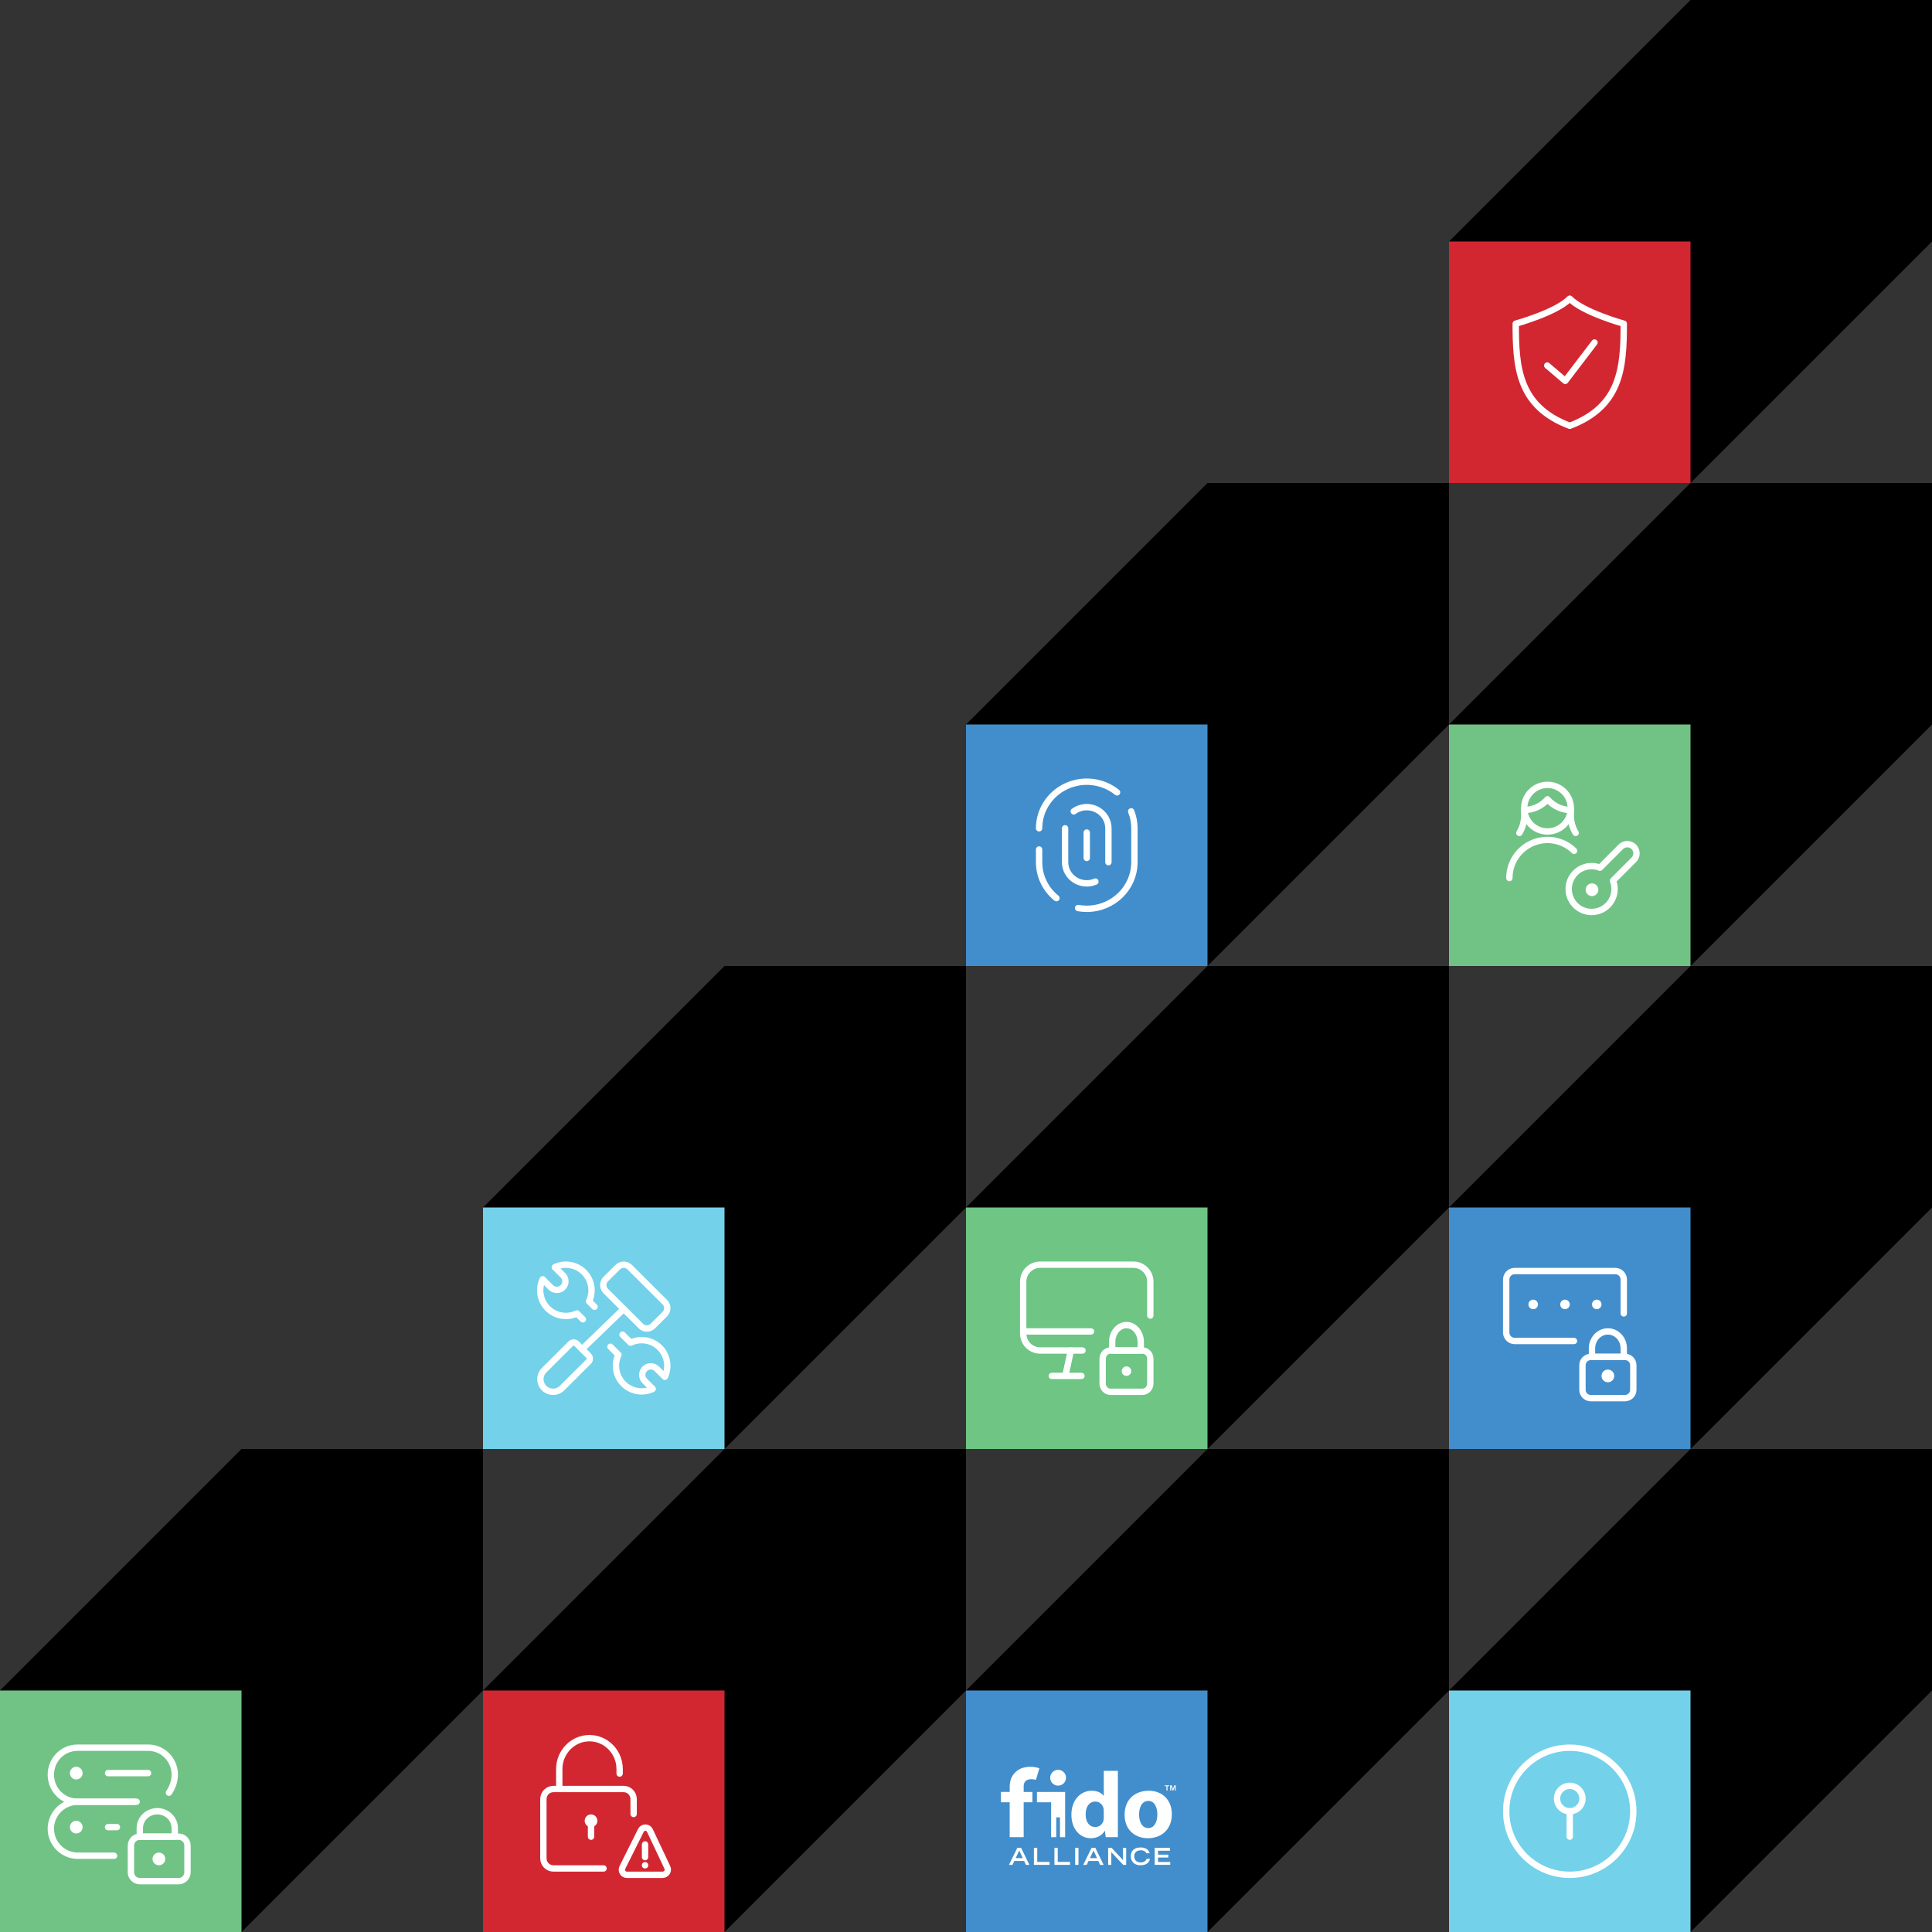
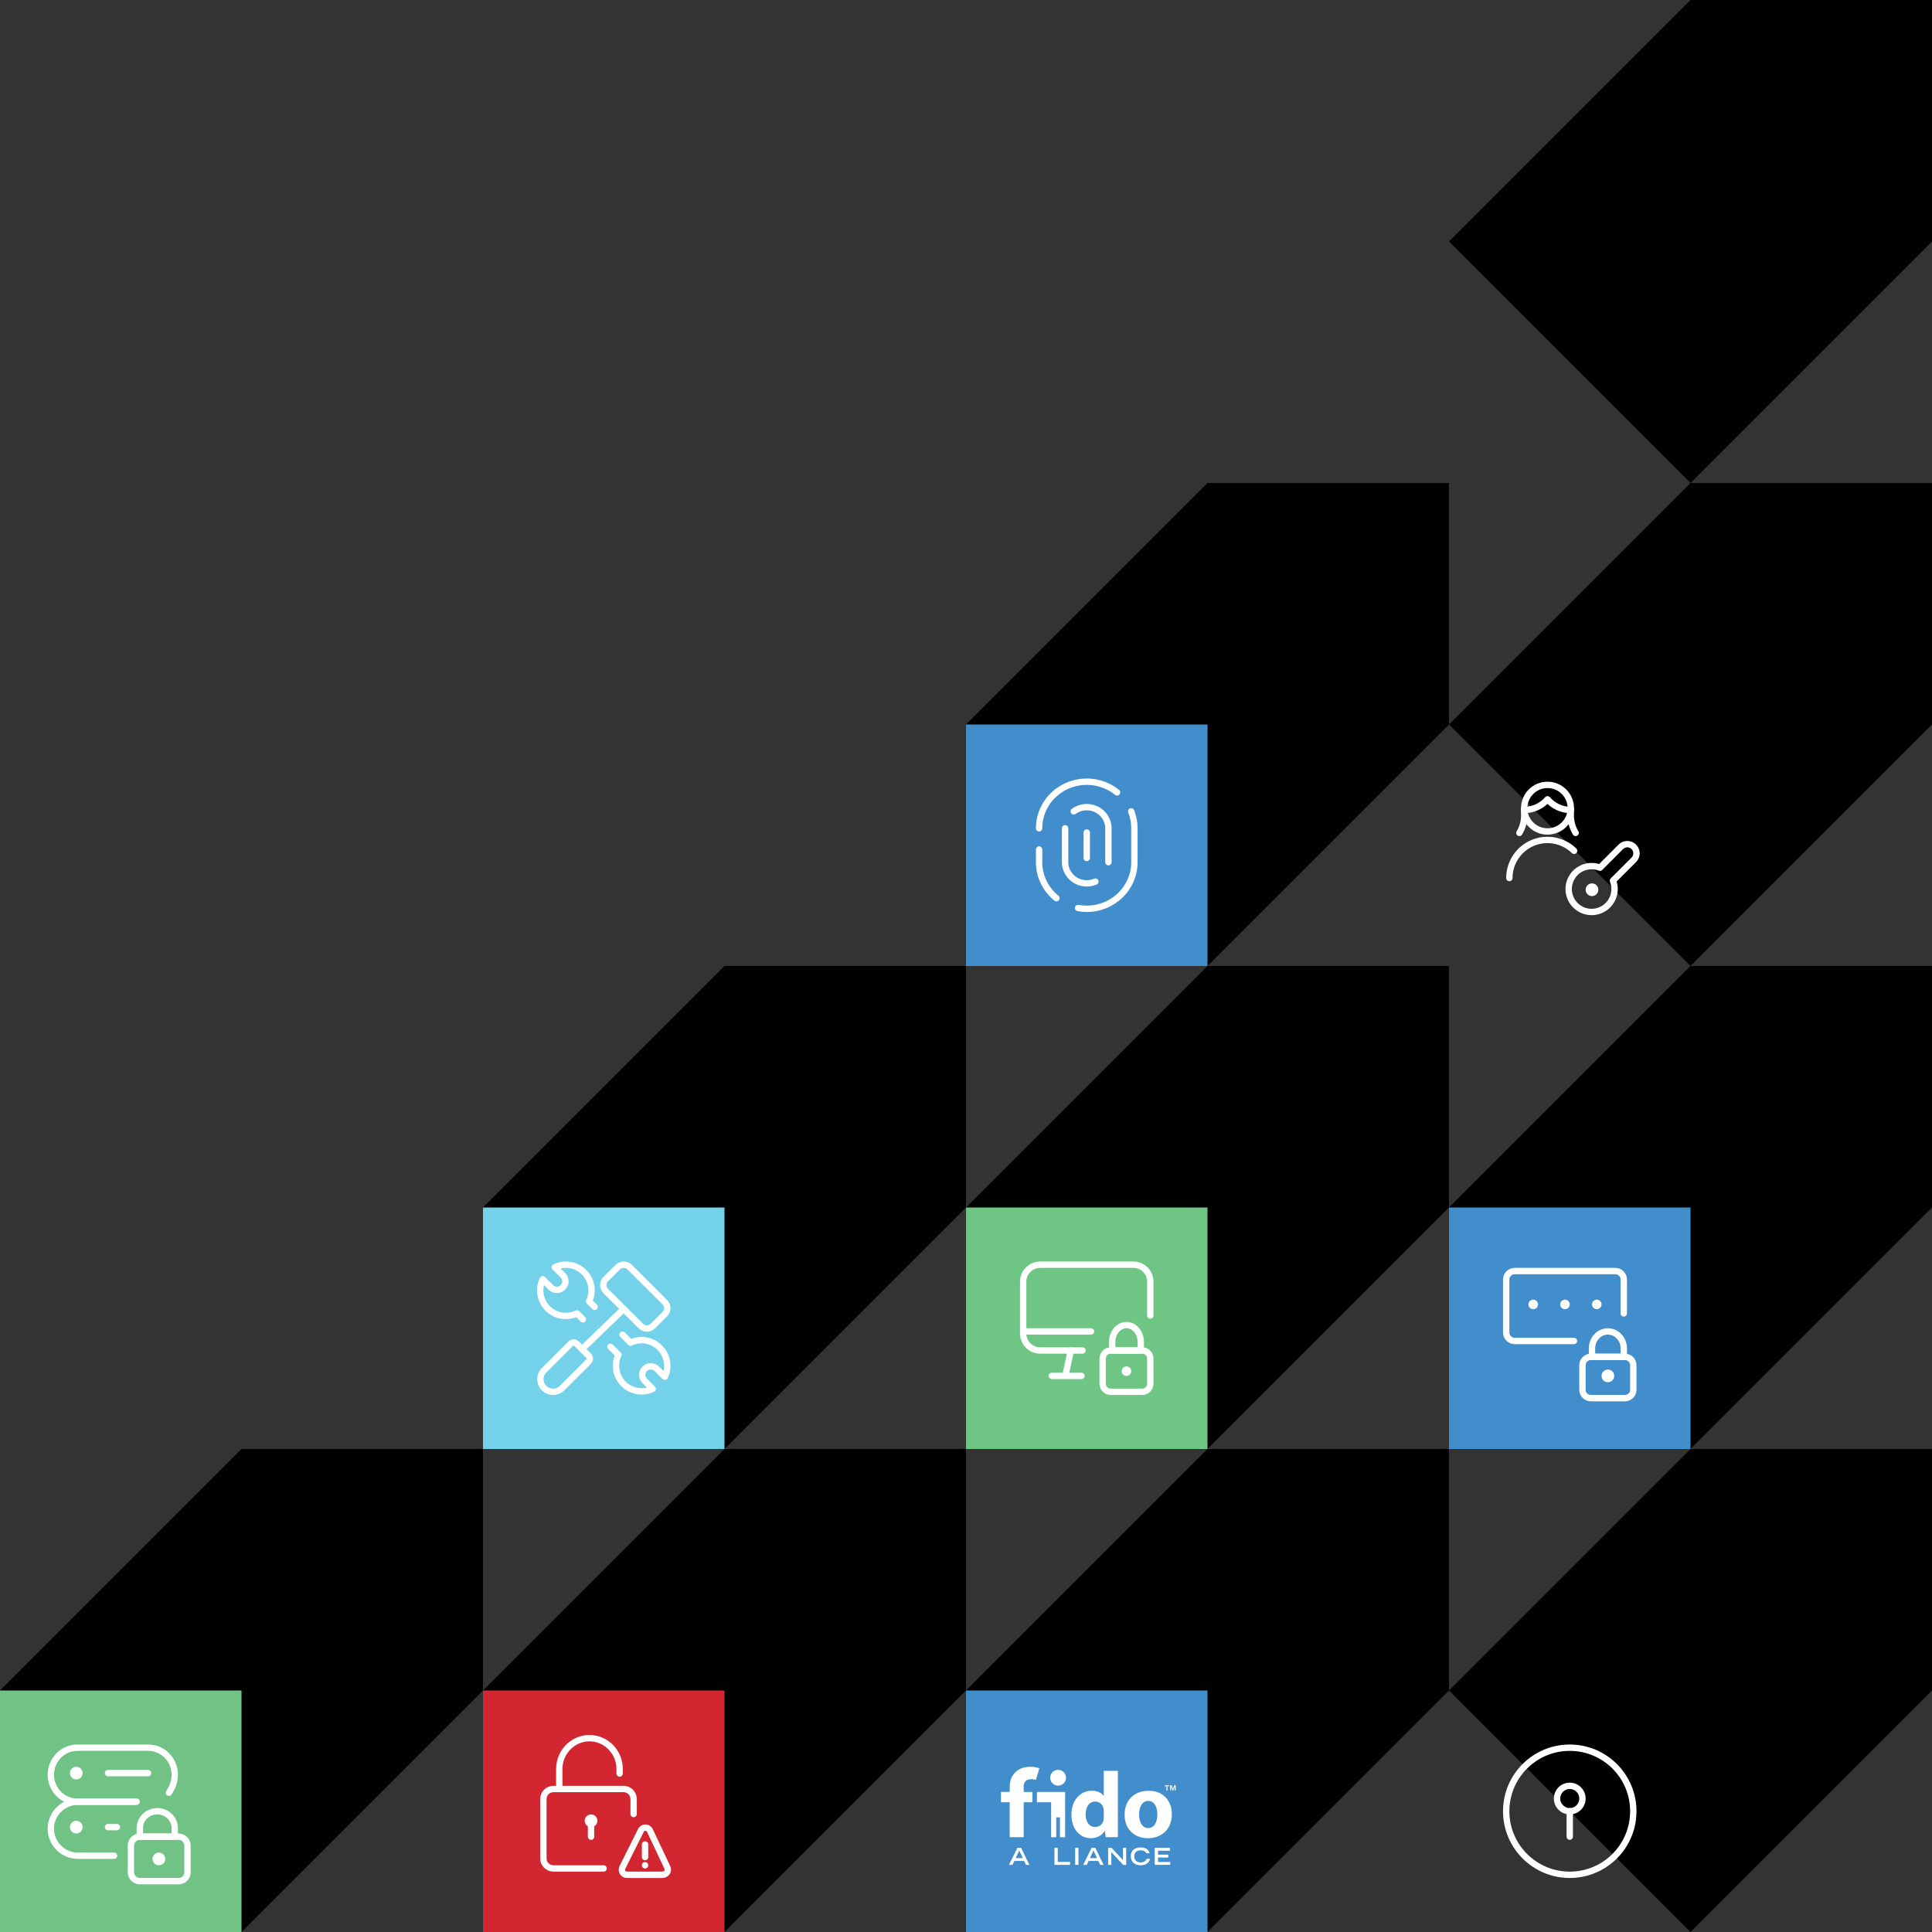
<svg xmlns="http://www.w3.org/2000/svg" width="608" height="608" viewBox="0 0 608 608" fill="none">
  <rect x="0" y="0" width="608" height="608" fill="#333333" stroke="none" />
  <g clip-path="url(#clip0_1531_1133)">
    <path d="M76 456H152V532L76 608L0 532L76 456Z" fill="black" />
    <rect y="532" width="76" height="76" fill="#71C385" />
    <path fill-rule="evenodd" clip-rule="evenodd" d="M24 557C23.448 557 23 557.448 23 558C23 558.552 23.448 559 24 559C24.552 559 25 558.552 25 558C25 557.448 24.552 557 24 557Z" fill="white" stroke="white" stroke-width="2" stroke-linecap="round" stroke-linejoin="round" />
    <path fill-rule="evenodd" clip-rule="evenodd" d="M24 574C23.448 574 23 574.448 23 575C23 575.552 23.448 576 24 576C24.552 576 25 575.552 25 575C25 574.448 24.552 574 24 574Z" fill="white" stroke="white" stroke-width="2" stroke-linecap="round" stroke-linejoin="round" />
    <path d="M42.463 567H24.357C19.742 567 16 563.194 16 558.5C16 553.806 19.742 550 24.357 550H46.643C53.043 550 57.762 557.318 53.157 564.167" stroke="white" stroke-width="2" stroke-linecap="round" stroke-linejoin="round" />
    <path d="M35.896 584H24.527C19.818 584 16 580.194 16 575.5C16 570.806 19.818 567 24.527 567H43" stroke="white" stroke-width="2" stroke-linecap="round" stroke-linejoin="round" />
    <path d="M34 558H46.6" stroke="white" stroke-width="2" stroke-linecap="round" stroke-linejoin="round" />
    <path d="M34 575H36.8" stroke="white" stroke-width="2" stroke-linecap="round" stroke-linejoin="round" />
    <path d="M56.2 578H44C42.454 578 41.2 579.254 41.2 580.8V589.2C41.2 590.746 42.454 592 44 592H56.2C57.746 592 59 590.746 59 589.2V580.8C59 579.254 57.746 578 56.2 578Z" stroke="white" stroke-width="2" stroke-linecap="round" stroke-linejoin="round" />
    <path fill-rule="evenodd" clip-rule="evenodd" d="M49.5 570C46.462 570 44 572.388 44 575.333V578H55V575.333C55 572.388 52.538 570 49.5 570Z" stroke="white" stroke-width="2" stroke-linecap="round" stroke-linejoin="round" />
    <path fill-rule="evenodd" clip-rule="evenodd" d="M50 584C49.448 584 49 584.448 49 585C49 585.552 49.448 586 50 586C50.552 586 51 585.552 51 585C51 584.448 50.552 584 50 584Z" fill="white" stroke="white" stroke-width="2" stroke-linecap="round" stroke-linejoin="round" />
    <path d="M380 456H456V532L380 608L304 532L380 456Z" fill="black" />
    <rect x="304" y="532" width="76" height="76" fill="#428ECC" />
    <path d="M332.986 556.962C332.494 556.962 332.014 557.108 331.605 557.382C331.196 557.655 330.877 558.043 330.688 558.497C330.5 558.952 330.451 559.452 330.547 559.934C330.642 560.417 330.879 560.86 331.227 561.208C331.574 561.556 332.017 561.793 332.5 561.889C332.982 561.986 333.482 561.937 333.937 561.749C334.391 561.561 334.78 561.242 335.053 560.834C335.327 560.425 335.473 559.944 335.474 559.452C335.474 559.125 335.41 558.802 335.285 558.5C335.16 558.198 334.977 557.923 334.746 557.692C334.515 557.461 334.241 557.277 333.939 557.152C333.637 557.027 333.313 556.962 332.986 556.962Z" fill="white" />
    <path d="M326.325 563.929V566.85V567.179H330.79V578.163H332.403V571.92H333.57V578.163H335.197V563.929H332.462H326.325Z" fill="white" />
    <path d="M347.363 565.156H347.313C346.655 564.203 345.338 563.548 343.558 563.548C340.146 563.548 337.149 566.352 337.173 571.153C337.173 575.59 339.879 578.489 343.267 578.489C345.095 578.489 346.841 577.663 347.701 576.107L347.971 578.153H351.795V557.279H347.363V565.156ZM347.363 571.811C347.362 572.154 347.338 572.496 347.289 572.835C347.168 573.439 346.839 573.981 346.361 574.368C345.882 574.755 345.284 574.963 344.668 574.956C342.841 574.956 341.647 573.445 341.647 571.008C341.647 568.766 342.669 566.957 344.692 566.957C346.081 566.957 347.034 567.958 347.301 569.128C347.341 569.394 347.358 569.664 347.351 569.933L347.363 571.811Z" fill="white" />
    <path d="M320.156 581.522H321.347L323.942 586.869H322.846L322.288 585.639H319.201L318.633 586.869H317.523L320.156 581.522ZM321.869 584.744L320.752 582.361L319.634 584.744H321.869Z" fill="white" />
-     <path d="M325.369 581.522H326.42V585.942H330.296V586.869H325.369V581.522Z" fill="white" />
    <path d="M331.826 581.522H332.87V585.942H336.744V586.869H331.826V581.522Z" fill="white" />
    <path d="M338.35 581.522H339.393V586.869H338.35V581.522Z" fill="white" />
    <path d="M343.517 581.522H344.709L347.303 586.869H346.195L345.638 585.639H342.562L341.995 586.869H340.885L343.517 581.522ZM345.242 584.744L344.125 582.361L343.008 584.744H345.242Z" fill="white" />
    <path d="M348.731 581.522H349.834L353.408 585.382V581.522H354.408V586.869H353.455L349.731 582.866V586.869H348.731V581.522Z" fill="white" />
    <path d="M361.88 584.965C361.775 585.559 361.349 587 358.895 587C357.203 587 355.871 586.047 355.871 584.11C355.871 582.552 356.851 581.391 358.969 581.391C361.351 581.391 361.711 582.942 361.792 583.228H360.753C360.696 583.045 360.277 582.287 359.033 582.287C357.556 582.287 356.939 583.119 356.939 584.229C356.939 585.456 357.827 586.104 358.976 586.104C360.196 586.104 360.732 585.375 360.834 584.965H361.88Z" fill="white" />
    <path d="M363.388 581.522H368.182V582.421H364.432V583.662H367.658V584.56H364.432V585.964H368.27V586.862H363.388V581.522Z" fill="white" />
    <path d="M326.005 560.117L327.094 556.45C326.792 556.35 326.483 556.27 326.17 556.212C324.741 555.889 323.253 555.936 321.848 556.348C321.555 556.433 321.272 556.546 321.002 556.686C320.442 556.967 319.93 557.334 319.484 557.775C318.338 558.897 317.757 560.422 317.757 562.302V563.924H315V567.174H317.747V578.158H322.15V567.174H324.897V563.929H322.15V562.211C322.114 561.621 322.301 561.039 322.674 560.582C322.721 560.531 322.77 560.483 322.822 560.439C322.822 560.439 323.77 559.5 326.005 560.117Z" fill="white" />
    <path d="M361.535 563.55C356.929 563.55 353.91 566.498 353.91 571.129C353.91 575.761 357.103 578.489 361.273 578.489C365.085 578.489 368.78 576.107 368.78 570.865C368.776 566.571 365.876 563.55 361.535 563.55ZM361.389 575.297C359.483 575.297 358.466 573.469 358.466 571.008C358.466 568.911 359.293 566.743 361.389 566.743C363.386 566.743 364.218 568.887 364.218 570.984C364.218 573.591 363.112 575.297 361.389 575.297Z" fill="white" />
    <path d="M366.548 562.114H367.079V563.465H367.401V562.114H367.93V561.844H366.548V562.114Z" fill="white" />
    <path d="M369.54 561.844L369.123 563.002L368.709 561.844H368.244V563.465H368.542V562.157L368.995 563.465H369.254L369.702 562.157V563.465H370V561.844H369.54Z" fill="white" />
    <path d="M380 304H456V380L380 456L304 380L380 304Z" fill="black" />
    <rect x="304" y="380" width="76" height="76" fill="#6EC584" />
-     <path d="M380 152H456V228L380 304L304 228L380 152Z" fill="black" />
+     <path d="M380 152H456V228L380 304L304 228L380 152" fill="black" />
    <rect x="304" y="228" width="76" height="76" fill="#428ECC" />
    <path d="M327 260.667C327 254.989 330.351 249.821 335.604 247.4C340.856 244.979 347.066 245.74 351.545 249.353" stroke="white" stroke-width="2" stroke-linecap="round" stroke-linejoin="round" />
    <path d="M355.978 255.333C356.656 257.033 357.002 258.842 357 260.667V271.333C357 279.433 350.285 285.999 342.002 286C341.087 286 340.174 285.919 339.275 285.758" stroke="white" stroke-width="2" stroke-linecap="round" stroke-linejoin="round" />
    <path d="M332.458 282.649C329 279.865 326.999 275.713 327.004 271.333V267.333" stroke="white" stroke-width="2" stroke-linecap="round" stroke-linejoin="round" />
    <path d="M348.818 271.333V260.667C348.818 258.142 347.359 255.833 345.049 254.704C342.739 253.575 339.975 253.818 337.909 255.334" stroke="white" stroke-width="2" stroke-linecap="round" stroke-linejoin="round" />
    <path d="M335.182 260.667V271.333C335.184 273.582 336.344 275.678 338.268 276.91C340.192 278.142 342.621 278.343 344.729 277.445" stroke="white" stroke-width="2" stroke-linecap="round" stroke-linejoin="round" />
    <path d="M342 262V270" stroke="white" stroke-width="2" stroke-linecap="round" stroke-linejoin="round" />
    <path d="M532 0H608V76L532 152L456 76L532 0Z" fill="black" />
-     <rect x="456" y="76" width="76" height="76" fill="#D22731" />
-     <path d="M501.792 107.793L492.583 119.862L486.917 115.034M494.014 94H493.985C489.75 98.343 477 101.863 477 101.863C477 115.706 477.85 127.88 494 134C510.15 127.88 511 115.706 511 101.863C511 101.863 498.25 98.343 494.014 94Z" stroke="white" stroke-width="2" stroke-linecap="round" stroke-linejoin="round" />
    <path d="M228 456H304V532L228 608L152 532L228 456Z" fill="black" />
    <rect x="152" y="532" width="76" height="76" fill="#D22731" />
    <path d="M203 580.444V584.426M199.404 570.868V566.185C199.404 564.426 197.991 563 196.248 563H174.156C172.413 563 171 564.426 171 566.185V584.815C171 586.574 172.413 588 174.156 588H189.939M186 574V578M195 558.138V556.733C195 551.357 190.73 547 185.5 547C180.27 547 176 551.357 176 556.733V563M204.5 576L210 587.668C210.55 588.729 209.686 590 208.5 590H197.278C196.092 590 195.33 588.729 195.88 587.668L201.704 576C202.295 574.862 203.909 574.862 204.5 576Z" stroke="white" stroke-width="2" stroke-linecap="round" stroke-linejoin="round" />
    <path d="M228 304H304V380L228 456L152 380L228 304Z" fill="black" />
    <rect x="152" y="380" width="76" height="76" fill="#73D1EA" />
    <path d="M183.434 415.192L181.57 413.337C178.483 414.815 174.799 414.189 172.375 411.773C169.951 409.358 169.313 405.678 170.783 402.588L173.317 405.113C173.994 405.806 174.991 406.082 175.928 405.836C176.864 405.59 177.597 404.86 177.846 403.925C178.094 402.989 177.821 401.992 177.13 401.314L174.598 398.79C177.684 397.315 181.365 397.943 183.787 400.357C186.209 402.772 186.846 406.449 185.378 409.537L187.103 411.256" stroke="white" stroke-width="2" stroke-linecap="round" stroke-linejoin="round" />
    <path d="M195.903 420.015L198.432 422.535C201.518 421.058 205.201 421.685 207.624 424.099C210.048 426.513 210.687 430.191 209.219 433.28L206.685 430.757C205.632 429.723 203.942 429.73 202.897 430.771C201.852 431.813 201.841 433.501 202.872 434.556L205.404 437.08C202.319 438.554 198.639 437.927 196.217 435.513C193.795 433.099 193.158 429.423 194.625 426.335L192.096 423.815" stroke="white" stroke-width="2" stroke-linecap="round" stroke-linejoin="round" />
    <path fill-rule="evenodd" clip-rule="evenodd" d="M171.231 436.835C170.482 436.09 170.06 435.077 170.06 434.021C170.06 432.964 170.482 431.951 171.231 431.206L179.58 422.878C180.101 422.36 180.943 422.36 181.464 422.878L185.23 426.63C185.479 426.879 185.619 427.216 185.619 427.568C185.619 427.921 185.479 428.258 185.23 428.507L176.879 436.835C175.318 438.388 172.793 438.388 171.231 436.835Z" stroke="white" stroke-width="2" stroke-linecap="round" stroke-linejoin="round" />
    <path fill-rule="evenodd" clip-rule="evenodd" d="M198.156 398.781L209.219 409.8C209.718 410.297 209.999 410.972 209.999 411.676C209.999 412.38 209.718 413.055 209.219 413.552L205.454 417.307C204.413 418.344 202.729 418.344 201.688 417.307L190.625 406.288C190.126 405.792 189.845 405.117 189.845 404.412C189.845 403.708 190.126 403.033 190.625 402.537L194.39 398.785C195.43 397.747 197.114 397.745 198.156 398.781Z" stroke="white" stroke-width="2" stroke-linecap="round" stroke-linejoin="round" />
    <path d="M196.273 411.913L183.169 424.577" stroke="white" stroke-width="2" stroke-linecap="round" stroke-linejoin="round" />
    <path d="M532 456H608V532L532 608L456 532L532 456Z" fill="black" />
-     <rect x="456" y="532" width="76" height="76" fill="#73D1EA" />
    <path d="M494 570C496.209 570 498 568.209 498 566C498 563.791 496.209 562 494 562C491.791 562 490 563.791 490 566C490 568.209 491.791 570 494 570Z" stroke="white" stroke-width="2" stroke-linecap="round" stroke-linejoin="round" />
    <path d="M494 570V578" stroke="white" stroke-width="2" stroke-linecap="round" stroke-linejoin="round" />
    <path d="M494 590C505.046 590 514 581.046 514 570C514 558.954 505.046 550 494 550C482.954 550 474 558.954 474 570C474 581.046 482.954 590 494 590Z" stroke="white" stroke-width="2" stroke-linecap="round" stroke-linejoin="round" />
    <path d="M532 304H608V380L532 456L456 380L532 304Z" fill="black" />
    <rect x="456" y="380" width="76" height="76" fill="#428ECC" />
    <path d="M495.333 422H476.667C475.194 422 474 420.806 474 419.333V402.667C474 401.194 475.194 400 476.667 400H508.333C509.806 400 511 401.194 511 402.667V413.333" stroke="white" stroke-width="2" stroke-linecap="round" stroke-linejoin="round" />
    <circle cx="482.5" cy="410.5" r="1.5" fill="white" />
    <circle cx="492.5" cy="410.5" r="1.5" fill="white" />
    <circle cx="502.5" cy="410.5" r="1.5" fill="white" />
    <circle cx="506" cy="433" r="2" fill="white" />
    <path d="M511.333 427H500.667C499.194 427 498 428.164 498 429.6V437.4C498 438.836 499.194 440 500.667 440H511.333C512.806 440 514 438.836 514 437.4V429.6C514 428.164 512.806 427 511.333 427Z" stroke="white" stroke-width="2" stroke-linecap="round" stroke-linejoin="round" />
    <path fill-rule="evenodd" clip-rule="evenodd" d="M506 419C503.239 419 501 421.388 501 424.333V427H511V424.333C511 421.388 508.761 419 506 419Z" stroke="white" stroke-width="2" stroke-linecap="round" stroke-linejoin="round" />
    <path d="M532 152H608V228L532 304L456 228L532 152Z" fill="black" />
-     <rect x="456" y="228" width="76" height="76" fill="#71C385" />
    <path d="M495.373 267.752C491.924 264.375 486.785 263.395 482.336 265.268C477.886 267.141 474.994 271.5 475 276.326" stroke="white" stroke-width="2" stroke-linecap="round" stroke-linejoin="round" />
    <path d="M479.668 254.529V256.306C479.737 258.352 479.206 260.373 478.141 262.122" stroke="white" stroke-width="2" stroke-linecap="round" stroke-linejoin="round" />
    <path d="M494.329 254.529V256.306C494.26 258.352 494.792 260.374 495.858 262.122" stroke="white" stroke-width="2" stroke-linecap="round" stroke-linejoin="round" />
    <path d="M479.688 254.909C482.496 254.892 485.161 253.664 487 251.541C488.835 253.668 491.5 254.899 494.31 254.918" stroke="white" stroke-width="2" stroke-linecap="round" stroke-linejoin="round" />
    <path d="M487 261.663C491.05 261.663 494.333 258.381 494.333 254.332C494.333 250.282 491.05 247 487 247C482.95 247 479.667 250.282 479.667 254.332C479.667 258.381 482.95 261.663 487 261.663Z" stroke="white" stroke-width="2" stroke-linecap="round" stroke-linejoin="round" />
    <path fill-rule="evenodd" clip-rule="evenodd" d="M507.597 277.144L514.153 270.589C514.884 269.859 515.169 268.795 514.902 267.797C514.634 266.799 513.855 266.02 512.857 265.753C511.859 265.486 510.795 265.771 510.064 266.501L503.515 273.061C500.333 271.815 496.712 272.971 494.841 275.83C492.969 278.69 493.36 282.469 495.777 284.886C498.194 287.302 501.974 287.693 504.835 285.822C507.695 283.951 508.851 280.331 507.604 277.149L507.597 277.144Z" stroke="white" stroke-width="2" stroke-linecap="round" stroke-linejoin="round" />
    <path d="M335.333 432.667L337 425" stroke="white" stroke-width="2" stroke-linecap="round" stroke-linejoin="round" />
    <path d="M331 433H340.333" stroke="white" stroke-width="2" stroke-linecap="round" stroke-linejoin="round" />
    <path d="M322 419H343.333" stroke="white" stroke-width="2" stroke-linecap="round" stroke-linejoin="round" />
    <path d="M340.667 425H327.333C324.388 425 322 422.612 322 419.667V403.333C322 400.388 324.388 398 327.333 398H356.667C359.612 398 362 400.388 362 403.333V414" stroke="white" stroke-width="2" stroke-linecap="round" stroke-linejoin="round" />
    <path d="M359.5 425H349.5C348.119 425 347 426.164 347 427.6V435.4C347 436.836 348.119 438 349.5 438H359.5C360.881 438 362 436.836 362 435.4V427.6C362 426.164 360.881 425 359.5 425Z" stroke="white" stroke-width="2" stroke-linecap="round" stroke-linejoin="round" />
    <path fill-rule="evenodd" clip-rule="evenodd" d="M354.5 417C352.015 417 350 419.388 350 422.333V425H359V422.333C359 419.388 356.985 417 354.5 417Z" stroke="white" stroke-width="2" stroke-linecap="round" stroke-linejoin="round" />
    <circle cx="186" cy="573" r="2" fill="white" />
    <circle cx="354.5" cy="431.5" r="1.5" fill="white" />
    <circle cx="501" cy="280" r="2" fill="white" />
    <circle cx="203" cy="587" r="1" fill="white" />
  </g>
  <defs>
    <clipPath id="clip0_1531_1133">
      <rect width="608" height="608" fill="white" />
    </clipPath>
  </defs>
</svg>